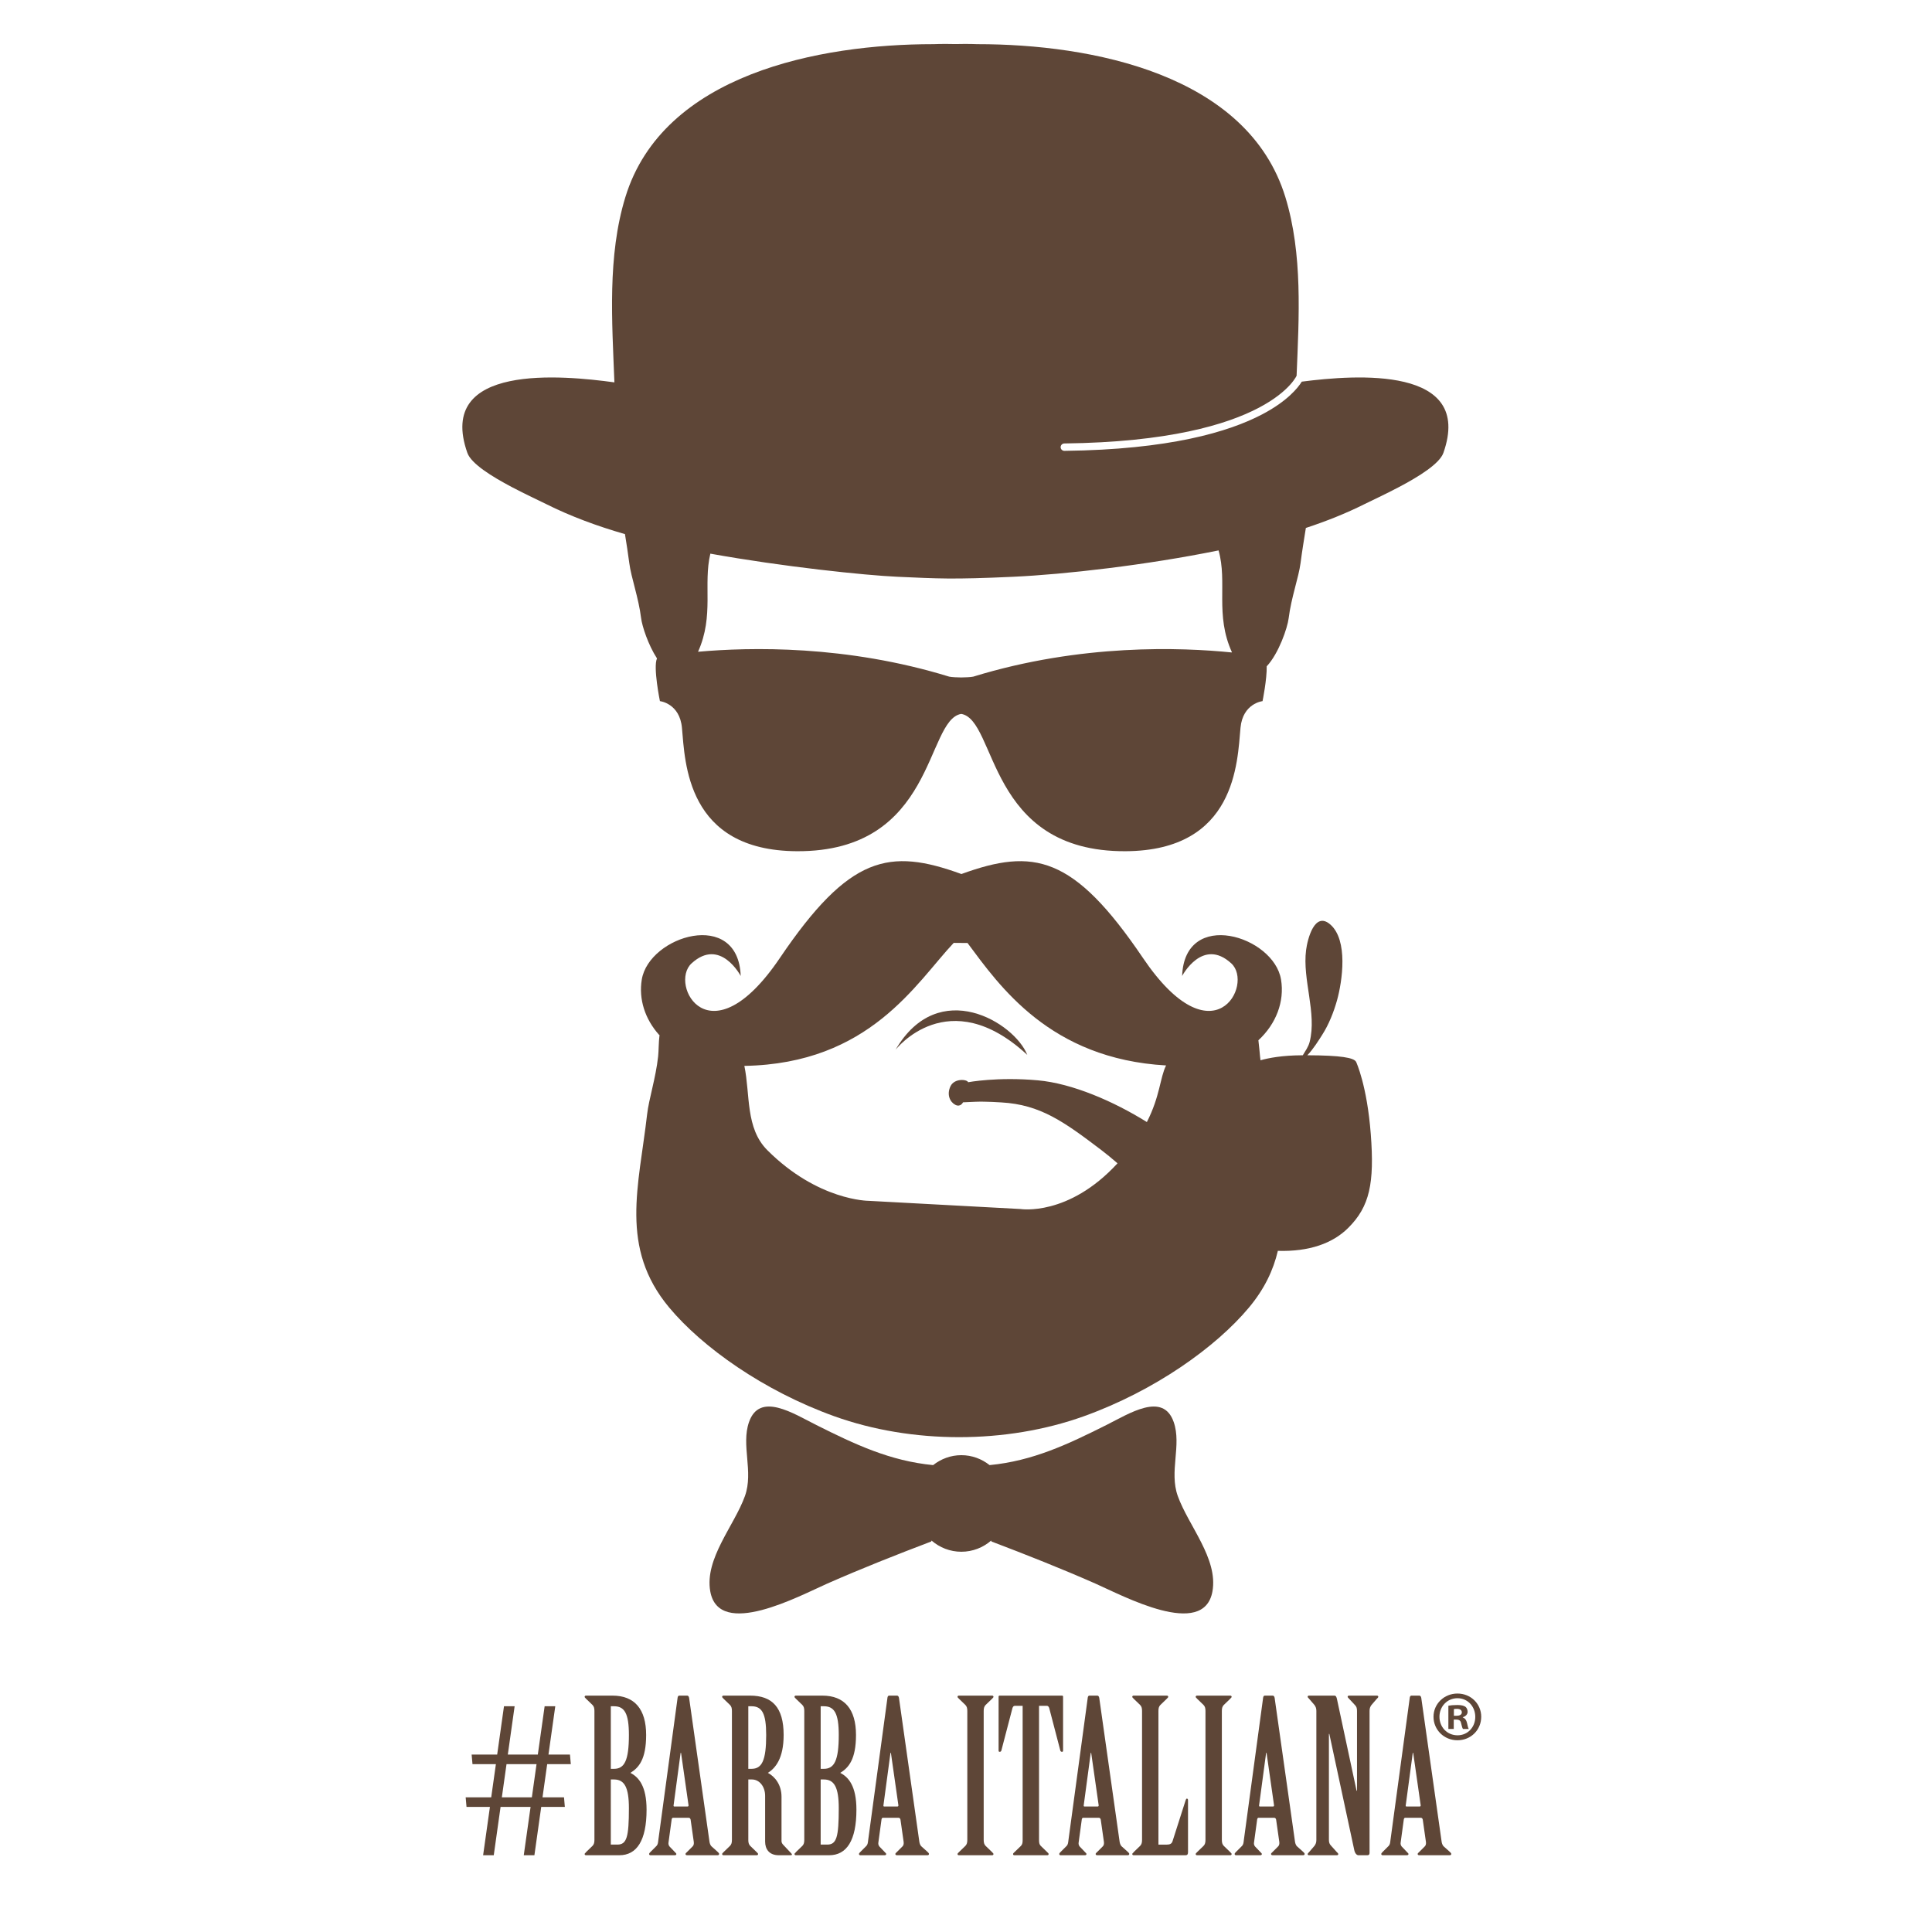
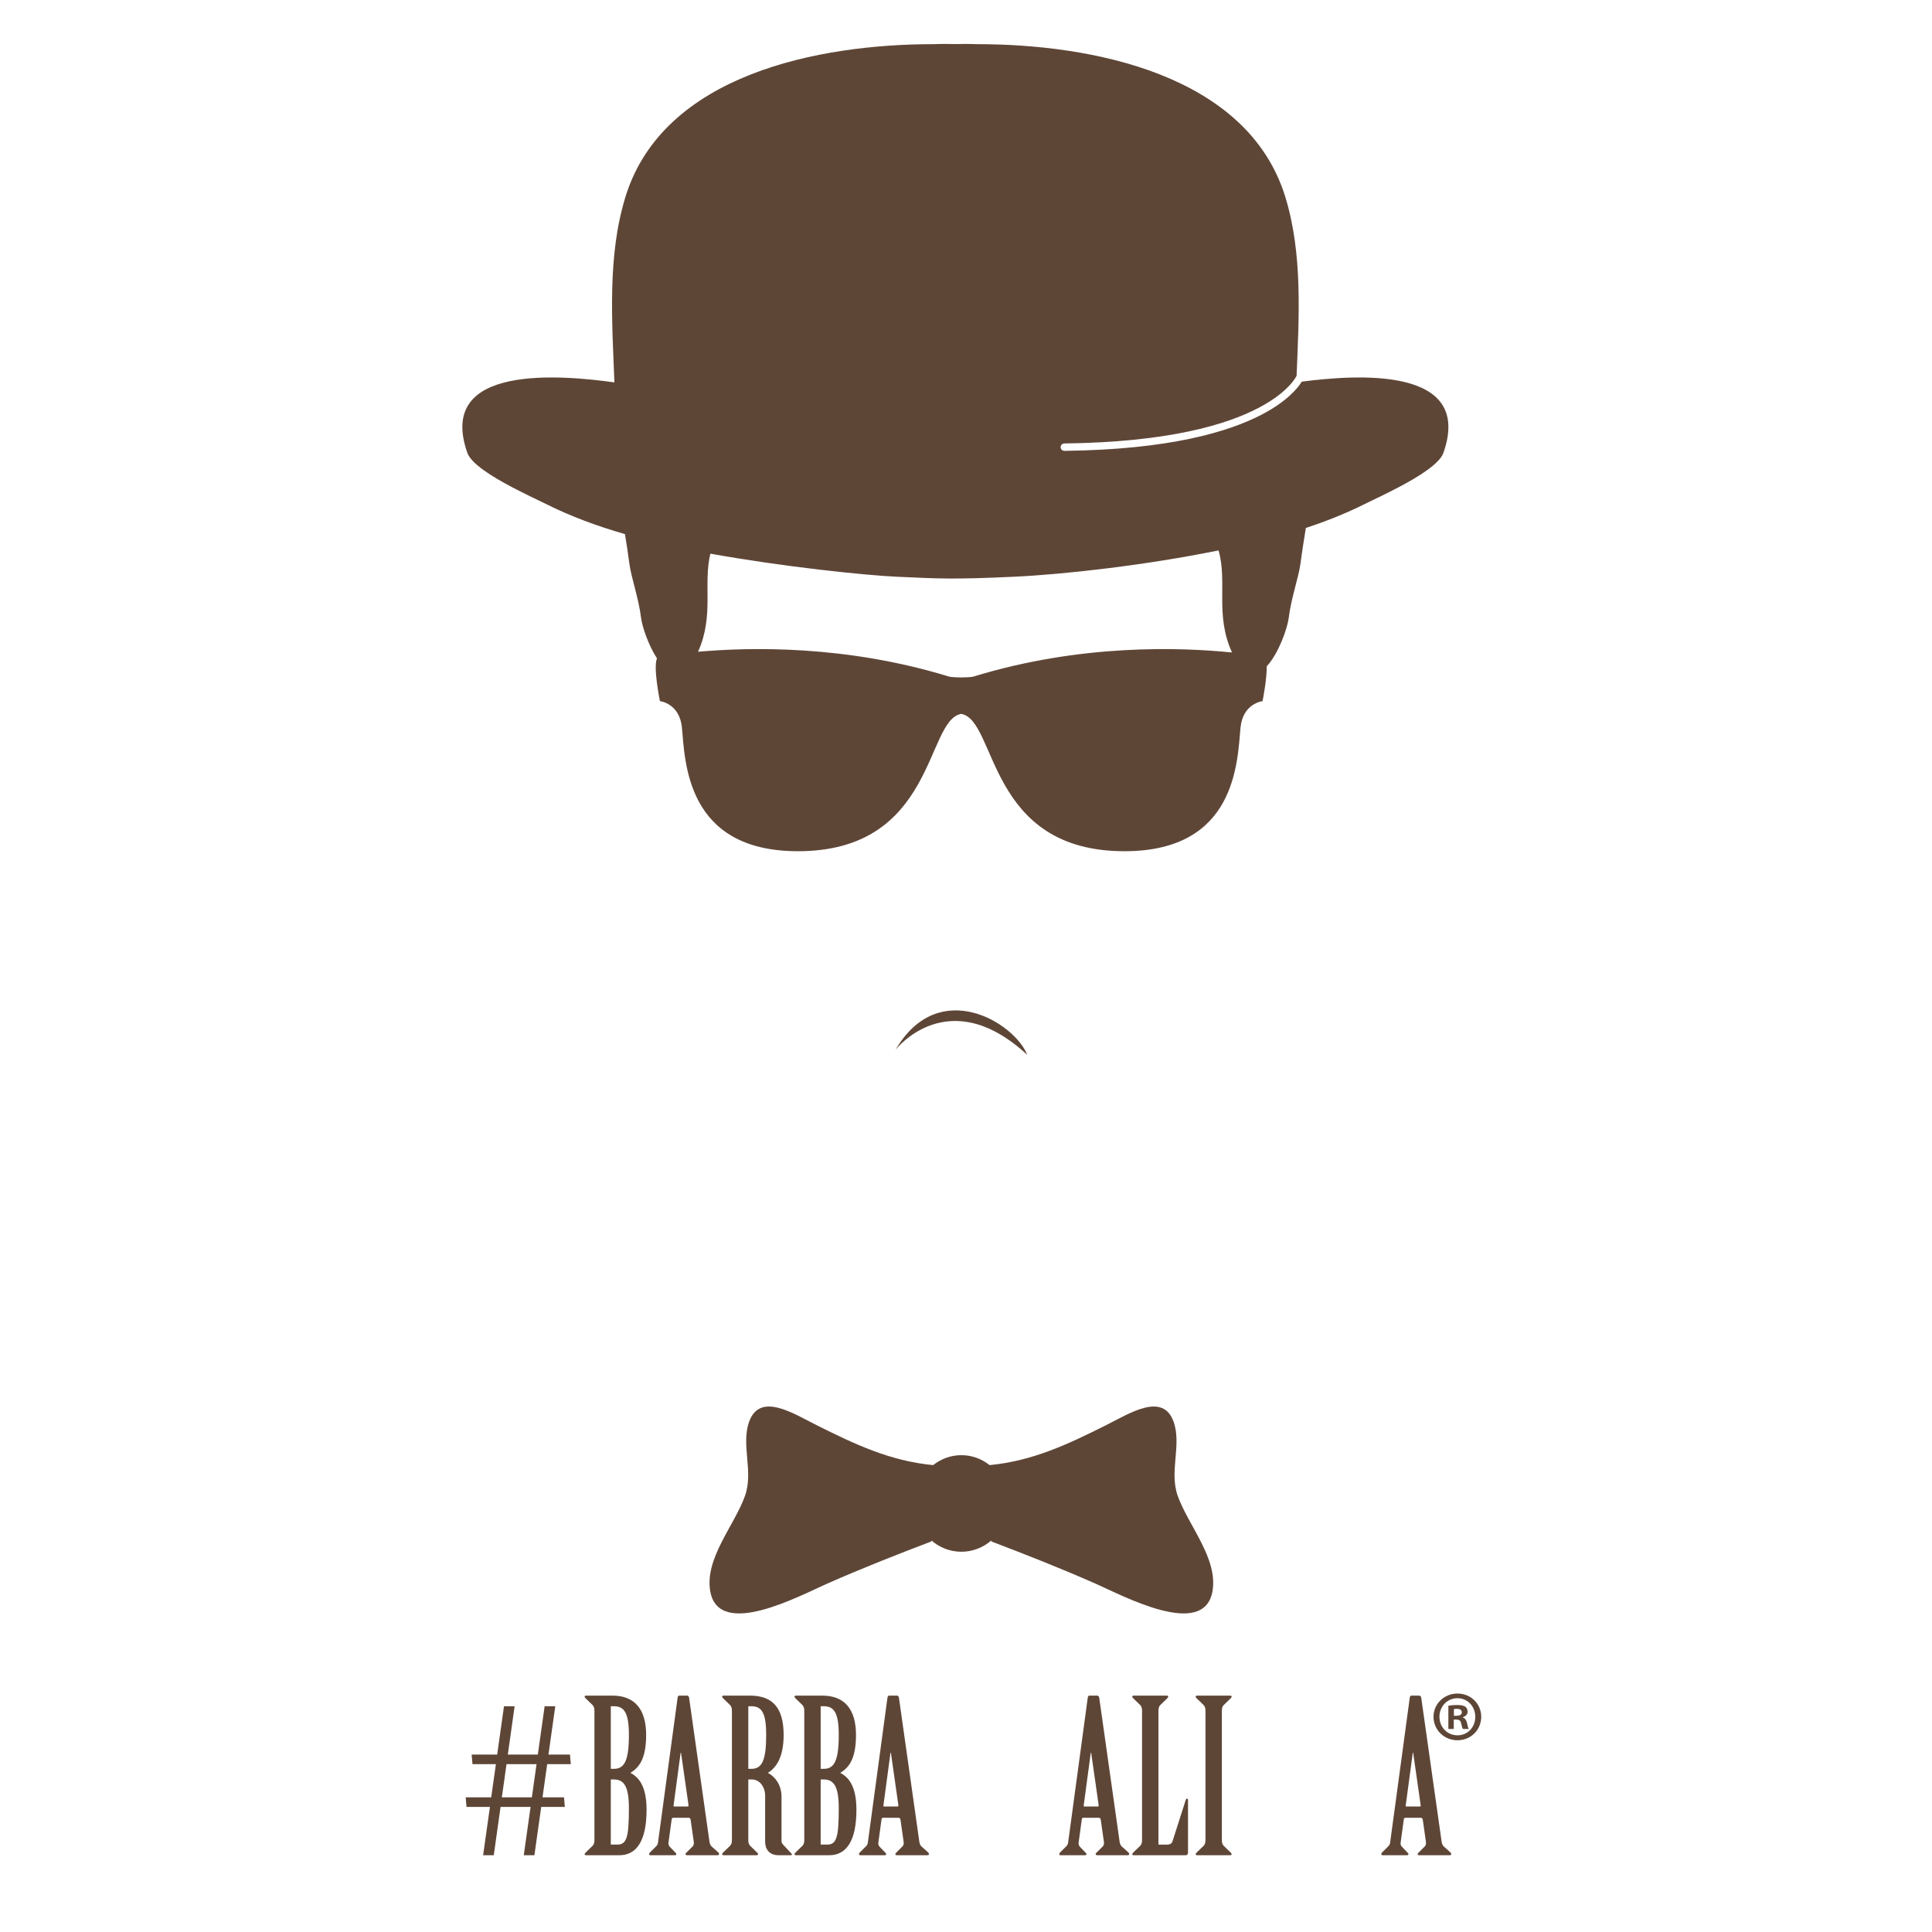
<svg xmlns="http://www.w3.org/2000/svg" version="1.1" id="Livello_1" x="0px" y="0px" viewBox="0 0 4251.97 4251.97" enable-background="new 0 0 4251.97 4251.97" xml:space="preserve">
  <g>
    <path fill="#5E4637" d="M1243.1,3976.7h-51.99l-14.99,106.33h-23.42l14.99-106.33h-66.04l-14.99,106.33h-23.42l14.99-106.33h-51.52   l-1.87-21.08h56.21l10.31-73.07h-51.52l-1.87-21.08h56.21l14.99-106.33h23.42l-14.99,106.33h66.04l14.99-106.33h23.42   l-14.99,106.33h47.31l1.87,21.08h-51.99l-10.3,73.07h47.31L1243.1,3976.7z M1114.76,3882.55l-10.3,73.07h66.04l10.31-73.07H1114.76   z" />
    <path fill="#5E4637" d="M1308.22,3765.45c0-5.62-0.94-9.83-4.22-13.11l-14.05-13.58c-0.94-1.41-3.28-2.81-3.28-4.22   c0-1.41,0.94-2.81,2.81-2.81h58.55c48.71,0,74.01,29.98,74.01,86.65c0,53.87-16.39,72.14-34.66,83.37   c18.27,9.37,35.6,29.04,35.6,81.04c0,67.92-21.55,100.24-59.96,100.24h-73.54c-1.87,0-2.81-1.41-2.81-2.81   c0-1.41,2.34-2.34,3.28-4.22l14.05-13.58c3.28-3.28,4.22-7.49,4.22-13.12V3765.45z M1344.28,3892.86h7.03   c22.95,0,32.79-18.27,32.79-74.48c0-47.77-9.84-63.23-32.79-63.23h-7.03V3892.86z M1344.28,4059.61h14.52   c20.61,0,25.29-16.86,25.29-80.1c0-45.9-9.84-63.23-32.79-63.23h-7.03V4059.61z" />
    <path fill="#5E4637" d="M1519.94,4004.8c-0.47-2.34-1.87-4.22-4.22-4.22h-34.66c-1.4,0-2.34,1.41-2.81,3.28l-7.03,51.52   c-0.47,3.28,0.47,6.09,2.34,8.43l10.31,10.77c1.87,2.34,4.68,4.22,4.68,5.62c0,1.4-0.94,2.81-3.28,2.81h-53.87   c-1.87,0-2.81-1.41-2.81-2.81c0-1.41,1.87-3.28,3.28-4.68l13.11-13.12c2.81-2.81,3.28-7.49,3.75-11.71l42.62-314.77   c0.47-2.34,1.4-4.21,3.75-4.21h17.33c2.34,0,3.75,2.34,4.21,5.15l44.5,314.3c0.47,4.68,1.87,9.84,5.15,12.65l13.58,12.18   c1.4,1.41,2.81,2.81,2.81,4.22c0,1.4-0.93,2.81-3.28,2.81h-67.45c-2.34,0-3.28-1.41-3.28-2.81c0-1.41,1.87-2.81,3.28-4.22   l12.65-12.65c1.87-1.87,2.81-5.15,2.34-9.37L1519.94,4004.8z M1513.38,3975.76c1.41,0,2.34-1.4,1.87-3.28l-16.39-114.76h-0.94   l-15.46,115.23c-0.47,1.87,0.47,2.81,1.4,2.81H1513.38z" />
    <path fill="#5E4637" d="M1646.88,4049.3c0,5.62,0.94,9.84,4.22,13.12l14.05,13.58c0.93,1.41,3.28,2.81,3.28,4.22   c0,1.4-0.94,2.81-2.81,2.81h-73.54c-1.87,0-2.81-1.41-2.81-2.81c0-1.41,2.34-2.81,3.28-4.22l14.05-13.58   c3.28-3.28,4.22-7.49,4.22-13.12v-283.85c0-5.62-0.94-9.83-4.22-13.11l-14.05-13.58c-0.94-1.41-3.28-2.81-3.28-4.22   c0-1.41,0.94-2.81,2.81-2.81h58.55c48.71,0,74.01,25.76,74.01,86.65c0,51.99-18.27,73.07-34.66,83.37   c15.93,8.43,29.98,26.7,29.98,52.46v97.9c0,3.28,1.87,6.09,4.22,8.43l14.99,15.93c1.87,1.87,3.75,3.75,3.75,5.15   c0,1.41-2.34,1.41-4.68,1.41h-24.36c-21.55,0-29.98-14.05-29.98-29.98v-100.71c0-20.61-12.65-36.06-29.04-36.06h-7.96V4049.3z    M1646.88,3892.86h7.03c22.95,0,32.32-18.27,32.32-74.48c0-47.77-9.37-63.23-32.32-63.23h-7.03V3892.86z" />
    <path fill="#5E4637" d="M1770.07,3765.45c0-5.62-0.94-9.83-4.22-13.11l-14.05-13.58c-0.94-1.41-3.28-2.81-3.28-4.22   c0-1.41,0.94-2.81,2.81-2.81h58.55c48.71,0,74.01,29.98,74.01,86.65c0,53.87-16.39,72.14-34.66,83.37   c18.27,9.37,35.6,29.04,35.6,81.04c0,67.92-21.55,100.24-59.96,100.24h-73.54c-1.87,0-2.81-1.41-2.81-2.81   c0-1.41,2.34-2.34,3.28-4.22l14.05-13.58c3.28-3.28,4.22-7.49,4.22-13.12V3765.45z M1806.14,3892.86h7.03   c22.95,0,32.79-18.27,32.79-74.48c0-47.77-9.84-63.23-32.79-63.23h-7.03V3892.86z M1806.14,4059.61h14.52   c20.61,0,25.29-16.86,25.29-80.1c0-45.9-9.84-63.23-32.79-63.23h-7.03V4059.61z" />
    <path fill="#5E4637" d="M1981.79,4004.8c-0.47-2.34-1.87-4.22-4.22-4.22h-34.66c-1.4,0-2.34,1.41-2.81,3.28l-7.03,51.52   c-0.47,3.28,0.47,6.09,2.34,8.43l10.31,10.77c1.87,2.34,4.68,4.22,4.68,5.62c0,1.4-0.94,2.81-3.28,2.81h-53.87   c-1.87,0-2.81-1.41-2.81-2.81c0-1.41,1.87-3.28,3.28-4.68l13.11-13.12c2.81-2.81,3.28-7.49,3.75-11.71l42.62-314.77   c0.47-2.34,1.4-4.21,3.75-4.21h17.33c2.34,0,3.75,2.34,4.21,5.15l44.5,314.3c0.47,4.68,1.87,9.84,5.15,12.65l13.58,12.18   c1.4,1.41,2.81,2.81,2.81,4.22c0,1.4-0.93,2.81-3.28,2.81h-67.45c-2.34,0-3.28-1.41-3.28-2.81c0-1.41,1.87-2.81,3.28-4.22   l12.65-12.65c1.87-1.87,2.81-5.15,2.34-9.37L1981.79,4004.8z M1975.24,3975.76c1.41,0,2.34-1.4,1.87-3.28l-16.39-114.76h-0.94   l-15.46,115.23c-0.47,1.87,0.47,2.81,1.4,2.81H1975.24z" />
-     <path fill="#5E4637" d="M2128.87,3765.45c0-5.62-0.94-9.83-4.22-13.11l-14.05-13.58c-0.94-1.41-3.28-2.81-3.28-4.22   c0-1.41,0.94-2.81,2.81-2.81h73.54c1.87,0,2.81,1.4,2.81,2.81c0,1.4-2.34,2.81-3.28,4.22l-14.05,13.58   c-3.28,3.28-4.22,7.49-4.22,13.11v283.85c0,5.62,0.94,9.84,4.22,13.12l14.05,13.58c0.94,1.41,3.28,2.81,3.28,4.22   c0,1.4-0.94,2.81-2.81,2.81h-73.54c-1.87,0-2.81-1.41-2.81-2.81c0-1.41,2.34-2.81,3.28-4.22l14.05-13.58   c3.28-3.28,4.22-7.49,4.22-13.12V3765.45z" />
-     <path fill="#5E4637" d="M2250.65,3754.21h-17.33c-2.81,0-4.22,2.34-5.15,5.16l-24.36,93.21c-0.47,1.87-1.87,2.81-3.75,2.81   c-1.87,0-2.34-0.93-2.34-3.28V3733.6c0-0.93,0.94-1.87,2.34-1.87h137.24c1.41,0,2.34,0.93,2.34,1.87v118.51   c0,2.34-0.47,3.28-2.34,3.28s-3.28-0.93-3.75-2.81l-24.35-93.21c-0.94-2.81-2.34-5.16-5.15-5.16h-17.33v295.09   c0,5.62,0.47,9.84,3.75,13.12l14.05,13.58c1.4,1.41,3.28,2.81,3.28,4.22c0,1.4-0.47,2.81-2.81,2.81h-72.6   c-2.34,0-2.81-1.41-2.81-2.81c0-1.41,1.87-2.81,3.28-4.22l14.05-13.58c3.28-3.28,3.74-7.49,3.74-13.12V3754.21z" />
    <path fill="#5E4637" d="M2422.56,4004.8c-0.47-2.34-1.87-4.22-4.22-4.22h-34.66c-1.4,0-2.34,1.41-2.81,3.28l-7.03,51.52   c-0.47,3.28,0.47,6.09,2.34,8.43l10.3,10.77c1.87,2.34,4.68,4.22,4.68,5.62c0,1.4-0.93,2.81-3.28,2.81h-53.86   c-1.87,0-2.81-1.41-2.81-2.81c0-1.41,1.87-3.28,3.28-4.68l13.12-13.12c2.81-2.81,3.28-7.49,3.74-11.71l42.63-314.77   c0.47-2.34,1.4-4.21,3.74-4.21h17.33c2.34,0,3.74,2.34,4.22,5.15l44.5,314.3c0.47,4.68,1.87,9.84,5.15,12.65l13.58,12.18   c1.41,1.41,2.81,2.81,2.81,4.22c0,1.4-0.93,2.81-3.28,2.81h-67.45c-2.34,0-3.28-1.41-3.28-2.81c0-1.41,1.87-2.81,3.28-4.22   l12.64-12.65c1.87-1.87,2.81-5.15,2.34-9.37L2422.56,4004.8z M2416.01,3975.76c1.41,0,2.34-1.4,1.87-3.28l-16.39-114.76h-0.94   l-15.45,115.23c-0.47,1.87,0.47,2.81,1.4,2.81H2416.01z" />
    <path fill="#5E4637" d="M2513.44,3765.45c0-5.62-0.94-9.83-4.22-13.11l-14.05-13.58c-0.94-1.41-3.28-2.81-3.28-4.22   c0-1.41,0.94-2.81,2.81-2.81h73.54c1.87,0,2.81,1.4,2.81,2.81c0,1.4-2.34,2.81-3.28,4.22l-14.05,13.58   c-3.28,3.28-4.22,7.49-4.22,13.11v294.16h18.74c5.62,0,10.3-1.41,12.18-7.03l29.04-90.87c0.94-1.87,0.94-3.28,2.81-3.28   c1.4,0,2.34,1.41,2.34,3.28v114.76c0,4.22-1.41,6.56-5.16,6.56H2494.7c-1.87,0-2.81-1.41-2.81-2.81c0-1.41,2.34-2.34,3.28-4.22   l14.05-13.58c3.28-3.28,4.22-7.49,4.22-13.12V3765.45z" />
    <path fill="#5E4637" d="M2653.02,3765.45c0-5.62-0.94-9.83-4.22-13.11l-14.05-13.58c-0.94-1.41-3.28-2.81-3.28-4.22   c0-1.41,0.94-2.81,2.81-2.81h73.54c1.87,0,2.81,1.4,2.81,2.81c0,1.4-2.34,2.81-3.28,4.22l-14.05,13.58   c-3.28,3.28-4.22,7.49-4.22,13.11v283.85c0,5.62,0.94,9.84,4.22,13.12l14.05,13.58c0.94,1.41,3.28,2.81,3.28,4.22   c0,1.4-0.94,2.81-2.81,2.81h-73.54c-1.87,0-2.81-1.41-2.81-2.81c0-1.41,2.34-2.81,3.28-4.22l14.05-13.58   c3.28-3.28,4.22-7.49,4.22-13.12V3765.45z" />
-     <path fill="#5E4637" d="M2808.53,4004.8c-0.47-2.34-1.87-4.22-4.22-4.22h-34.66c-1.4,0-2.34,1.41-2.81,3.28l-7.03,51.52   c-0.47,3.28,0.47,6.09,2.34,8.43l10.3,10.77c1.87,2.34,4.68,4.22,4.68,5.62c0,1.4-0.93,2.81-3.28,2.81H2720   c-1.87,0-2.81-1.41-2.81-2.81c0-1.41,1.87-3.28,3.28-4.68l13.12-13.12c2.81-2.81,3.28-7.49,3.74-11.71l42.63-314.77   c0.47-2.34,1.4-4.21,3.74-4.21h17.33c2.34,0,3.74,2.34,4.22,5.15l44.5,314.3c0.47,4.68,1.87,9.84,5.15,12.65l13.58,12.18   c1.41,1.41,2.81,2.81,2.81,4.22c0,1.4-0.93,2.81-3.28,2.81h-67.45c-2.34,0-3.28-1.41-3.28-2.81c0-1.41,1.87-2.81,3.28-4.22   l12.64-12.65c1.87-1.87,2.81-5.15,2.34-9.37L2808.53,4004.8z M2801.97,3975.76c1.41,0,2.34-1.4,1.87-3.28l-16.39-114.76h-0.94   l-15.45,115.23c-0.47,1.87,0.47,2.81,1.4,2.81H2801.97z" />
-     <path fill="#5E4637" d="M2897.06,3765.45c0-5.62-1.41-9.37-4.22-13.11l-11.71-13.58c-0.94-1.41-3.28-2.81-3.28-4.68   c0-0.94,0.94-2.34,2.81-2.34h56.21c3.28,0,4.68,3.28,5.62,7.96l43.09,201.41h0.94v-175.65c0-5.62-0.94-9.37-4.22-12.64   l-13.12-14.05c-0.93-1.41-3.28-2.81-3.28-4.68c0-0.94,0.93-2.34,2.81-2.34h61.83c1.87,0,2.81,1.4,2.81,2.34   c0,1.87-1.87,3.28-3.28,4.68l-11.71,13.58c-2.81,3.74-4.21,7.49-4.21,13.11v312.43c0,3.28-1.41,5.15-4.68,5.15h-19.68   c-4.22,0-7.96-4.68-9.37-11.71l-54.8-255.28h-0.93v233.26c0,5.62,1.4,9.37,4.68,12.65l12.64,14.05c1.41,1.41,3.28,2.81,3.28,4.68   c0,0.93-0.94,2.34-2.81,2.34h-61.82c-1.87,0-2.81-1.41-2.81-2.34c0-1.87,2.34-3.28,3.28-4.68l11.71-13.58   c2.81-3.75,4.22-7.49,4.22-13.12V3765.45z" />
    <path fill="#5E4637" d="M3131.25,4004.8c-0.47-2.34-1.87-4.22-4.22-4.22h-34.66c-1.4,0-2.34,1.41-2.81,3.28l-7.03,51.52   c-0.47,3.28,0.47,6.09,2.34,8.43l10.3,10.77c1.87,2.34,4.68,4.22,4.68,5.62c0,1.4-0.93,2.81-3.28,2.81h-53.86   c-1.87,0-2.81-1.41-2.81-2.81c0-1.41,1.87-3.28,3.28-4.68l13.12-13.12c2.81-2.81,3.28-7.49,3.74-11.71l42.63-314.77   c0.47-2.34,1.4-4.21,3.74-4.21h17.33c2.34,0,3.74,2.34,4.22,5.15l44.5,314.3c0.47,4.68,1.87,9.84,5.15,12.65l13.58,12.18   c1.41,1.41,2.81,2.81,2.81,4.22c0,1.4-0.93,2.81-3.28,2.81h-67.45c-2.34,0-3.28-1.41-3.28-2.81c0-1.41,1.87-2.81,3.28-4.22   l12.64-12.65c1.87-1.87,2.81-5.15,2.34-9.37L3131.25,4004.8z M3124.7,3975.76c1.41,0,2.34-1.4,1.87-3.28l-16.39-114.76h-0.94   l-15.45,115.23c-0.47,1.87,0.47,2.81,1.4,2.81H3124.7z" />
  </g>
  <path fill="#5E4637" d="M2260.81,2321.6c-27.59-70.5-194.89-173.99-289.86-11.24C1970.95,2310.36,2086.77,2160.54,2260.81,2321.6z" />
  <path fill="#5E4637" d="M2583.14,3129.73c-23.41-67.38-97.83-18.72-148.33,6.52c-84.89,42.54-161.89,79.02-256.9,88.18  c-17.28-13.66-38.74-21.87-62.17-21.87c-23.36,0-44.84,8.21-62.1,21.87c-94.99-9.17-172.02-45.64-256.95-88.18  c-50.45-25.24-124.82-73.89-148.27-6.52c-17.76,50.96,10.32,108.93-8.93,162.69c-23.46,65.45-89.04,137.61-76.36,209.71  c18.78,106.24,197.16,9.66,257.77-17.04c75.01-33.04,151.45-63.26,228.58-92.56l0.61-2.07c17.82,15.38,40.69,24.65,65.64,24.65  c25.02,0,47.93-9.27,65.71-24.65l0.56,2.07c77.13,29.3,153.56,59.52,228.56,92.56c60.7,26.7,239.03,123.28,257.84,17.04  c12.69-72.1-52.9-144.25-76.35-209.71C2572.76,3238.67,2600.84,3180.7,2583.14,3129.73z" />
  <g>
    <path fill="#5E4637" d="M2864.97,839.94c-8.36,13.55-31.58,42.8-86.98,71.91c-73.89,38.84-204.91,77.7-435.48,80.4h-0.03   c-4.5,0-8.12-3.58-8.22-8.02c0-4.53,3.59-8.2,8.07-8.25c228.8-2.69,357.28-41.31,428.06-78.56c35.39-18.64,56.44-36.87,68.56-50.26   c6.03-6.65,9.88-12.1,12.14-15.77c1.13-1.88,1.9-3.28,2.36-4.15c0-0.14,0.08-0.19,0.11-0.29c5.25-129.74,13.71-267.77-24.7-393.1   c-83.24-271.49-428.49-336.64-677.35-336.64h-1.05c0,0-17.86-0.92-47.87-0.2c-30.01-0.73-47.89,0.2-47.89,0.2s-1.05,0-1.12,0   c-248.78,0-594.06,65.15-677.26,336.64c-39.87,130.01-29.25,273.7-24.13,407.68c-112.46-15.35-393.6-43.24-323.61,155.22   c8.45,23.84,54.01,52.12,97.59,75.09c30.55,16.13,60,29.65,75.06,37.17c55.43,27.82,113.82,49.02,173.34,66.29l0.83,0.08   c3.36,20.87,6.73,42.13,9.54,63.86c4.07,31.86,20.43,75.96,26.03,121.25c2.24,17.9,15.64,58.8,34.8,88.34l0.09,0.34   c-8.75,19.28,6.5,93.9,6.5,93.9s43.49,4.74,48.47,58.65c6.96,75,9.45,270.36,252.8,271.67c305.52,1.59,282.82-288.91,361.83-302.22   c79.05,13.31,56.33,303.82,361.81,302.22c243.35-1.31,245.87-196.66,252.83-271.67c5.01-53.91,48.51-58.65,48.51-58.65   s9.84-48.15,9.16-77.09l0.35,0.09c26.04-27.98,45.28-83.81,47.99-105.58c5.62-45.29,21.97-89.39,26.14-121.25   c3.41-26.43,7.66-52.18,11.7-77.35l0.23-0.04c44.42-14.61,87.95-31.84,129.8-52.84c15.06-7.52,44.5-21.05,75.06-37.17   c43.58-22.97,89.12-51.25,97.57-75.09C3244.2,804.98,2984.06,824.53,2864.97,839.94z M2710.46,1435.9   c-110.12-11.06-330.57-19.9-568.51,53.26c-5.68,1.26-18.51,1.69-26.49,1.79c-7.87-0.09-20.71-0.53-26.44-1.79   c-227.07-69.82-438.22-64.96-552.76-54.76l0.12-0.28c35.73-79.7,10.72-147.81,26.99-215.63c-0.26-0.05-0.52-0.09-0.77-0.14   l0.86-0.24c-0.03,0.13-0.06,0.25-0.09,0.38c159.48,28.79,341.25,47.77,411.71,50.87c89.87,3.97,120.02,6.24,255.02,0   c114.03-5.26,292.96-25.72,451.14-57.89l0.6-0.13c20.11,70.62-8.42,141.1,29.47,224.25L2710.46,1435.9z" />
    <path fill="#5E4637" d="M1562.6,1218.36c0.26,0.05,0.52,0.09,0.77,0.14c0.03-0.13,0.06-0.25,0.09-0.38L1562.6,1218.36z" />
  </g>
  <g>
    <path fill="#5E4637" d="M2769.19,2289.72c0.11-0.1,0.21-0.2,0.31-0.3c-0.01-0.07-0.02-0.14-0.03-0.21L2769.19,2289.72z" />
  </g>
  <g>
    <path fill="#5E4637" d="M2769.19,2289.72c0.11-0.1,0.21-0.2,0.31-0.3c-0.01-0.07-0.02-0.14-0.03-0.21L2769.19,2289.72z" />
    <path fill="#5E4637" d="M2811.65,2752.89c0.22,0.01,0.44,0.01,0.66,0.01c0.03-0.13,0.06-0.26,0.09-0.39L2811.65,2752.89z" />
-     <path fill="#5E4637" d="M3016.84,2496.04c-8.2-107.69-32.23-158.94-32.23-158.94c-4.64-9.32-33.59-14.44-107.48-14.64l0.2-0.14   c12.8-13.27,24.78-32.58,32.39-44.53c14.68-22.84,25.45-50.05,32.79-76.12c11.87-42.6,24.8-132.71-14.86-167.13   c-34.45-29.89-50.12,32.28-53.2,56.41c-8.41,65.48,24.08,138.48,7.87,202.02c-2.81,11.06-9.5,19.99-15.03,29.37l-0.16,0.11   c-0.65,0-1.31,0-1.97,0.01c-43.15,0.24-72.83,5.8-91.34,11.07l0.3-0.22c-0.36-2.7-0.69-5.41-0.98-8.13c-1-9.12-1.85-22-3.64-35.76   c-0.11,0.1-0.21,0.2-0.31,0.3l0.29-0.51c0.01,0.07,0.02,0.14,0.03,0.21c39.06-36.15,57.78-85.21,49.81-133.61   c-15.78-96.27-212.36-157-217.66-7.87c0,0,44.87-85.76,108.18-27.74c50.39,46.23-39.56,216.84-194.38-11.87   c-153.17-226.27-240.91-242.42-399.58-184.77c-158.54-57.66-246.37-41.5-399.52,184.77c-154.77,228.71-244.83,58.1-194.35,11.87   c63.32-58.02,108.15,27.74,108.15,27.74c-5.26-149.14-201.88-88.41-217.72,7.87c-7.11,43.26,7.09,87.05,38.07,121.67l0.98,0.24   c-2.1,16.99-1.71,34.74-3.09,47.46c-5.2,47.56-20.46,93.93-24.25,127.4c-18.03,158.02-61.4,292.99,48.47,424.89   c72.75,87.28,207.74,183.53,363.77,239.51c170.77,61.26,377.96,61.26,548.74,0c156.01-55.98,291-152.23,363.74-239.51   c34.19-41.03,53.54-82.36,63.44-124.58c-0.22-0.01-0.44-0.01-0.66-0.01l0.75-0.38c-0.03,0.13-0.06,0.26-0.09,0.39   c69.15,2.05,120.81-16.54,154.81-50.45C3014.59,2655.34,3025.07,2603.8,3016.84,2496.04z M2566.28,2344.93   c-13.46,26.95-13.11,67.54-42.26,124.52l-0.29-0.23c-72.6-45.25-163.71-84.86-239.71-91.62c-88.78-8.02-153.36,4.19-153.36,4.19   c-2.01-6.56-30.24-9.31-38.89,8.99c-8.6,18.29-1.1,34.55,10.63,40.68c11.68,6.09,17.03-5.47,17.03-5.47s4.61-0.18,27.22-1.2   c22.72-0.97,56.92,1.41,56.92,1.41c85.86,4.8,137.83,42.26,220.32,104.91c11.33,8.6,23.01,18.28,35.02,28.65l0.45,0.59   c-108.12,117.48-213.2,100.49-213.2,100.49l-334.43-18.04c0,0-111.48,0-222.97-111.48c-48.53-48.53-37.31-121.81-50.54-185.47   l0.07-0.04c276.44-4.77,378.02-183.08,460.65-270.69l30.4,0.23c70.35,94.37,181.2,254.98,437.03,269.5L2566.28,2344.93z" />
  </g>
  <g>
    <path fill="#5E4637" d="M3259.89,3778.25c0,29-22.73,51.74-52.35,51.74c-29.28,0-52.65-22.73-52.65-51.74   c0-28.34,23.37-51.1,52.65-51.1C3237.15,3727.15,3259.89,3749.91,3259.89,3778.25z M3167.96,3778.25   c0,22.76,16.85,40.83,39.89,40.83c22.46,0,38.95-18.07,38.95-40.5c0-22.76-16.49-41.13-39.25-41.13   C3184.81,3737.45,3167.96,3755.82,3167.96,3778.25z M3199.45,3805.07h-11.85v-51.1c4.67-0.94,11.22-1.57,19.64-1.57   c9.67,0,14.01,1.57,17.76,3.76c2.79,2.16,4.97,6.22,4.97,11.22c0,5.61-4.36,9.97-10.58,11.82v0.63c4.97,1.88,7.79,5.61,9.34,12.46   c1.57,7.79,2.49,10.91,3.76,12.79h-12.79c-1.55-1.88-2.49-6.55-4.06-12.48c-0.91-5.61-4.03-8.09-10.58-8.09h-5.61V3805.07z    M3199.75,3776.1h5.61c6.55,0,11.85-2.18,11.85-7.49c0-4.67-3.43-7.79-10.91-7.79c-3.12,0-5.3,0.3-6.55,0.61V3776.1z" />
  </g>
</svg>